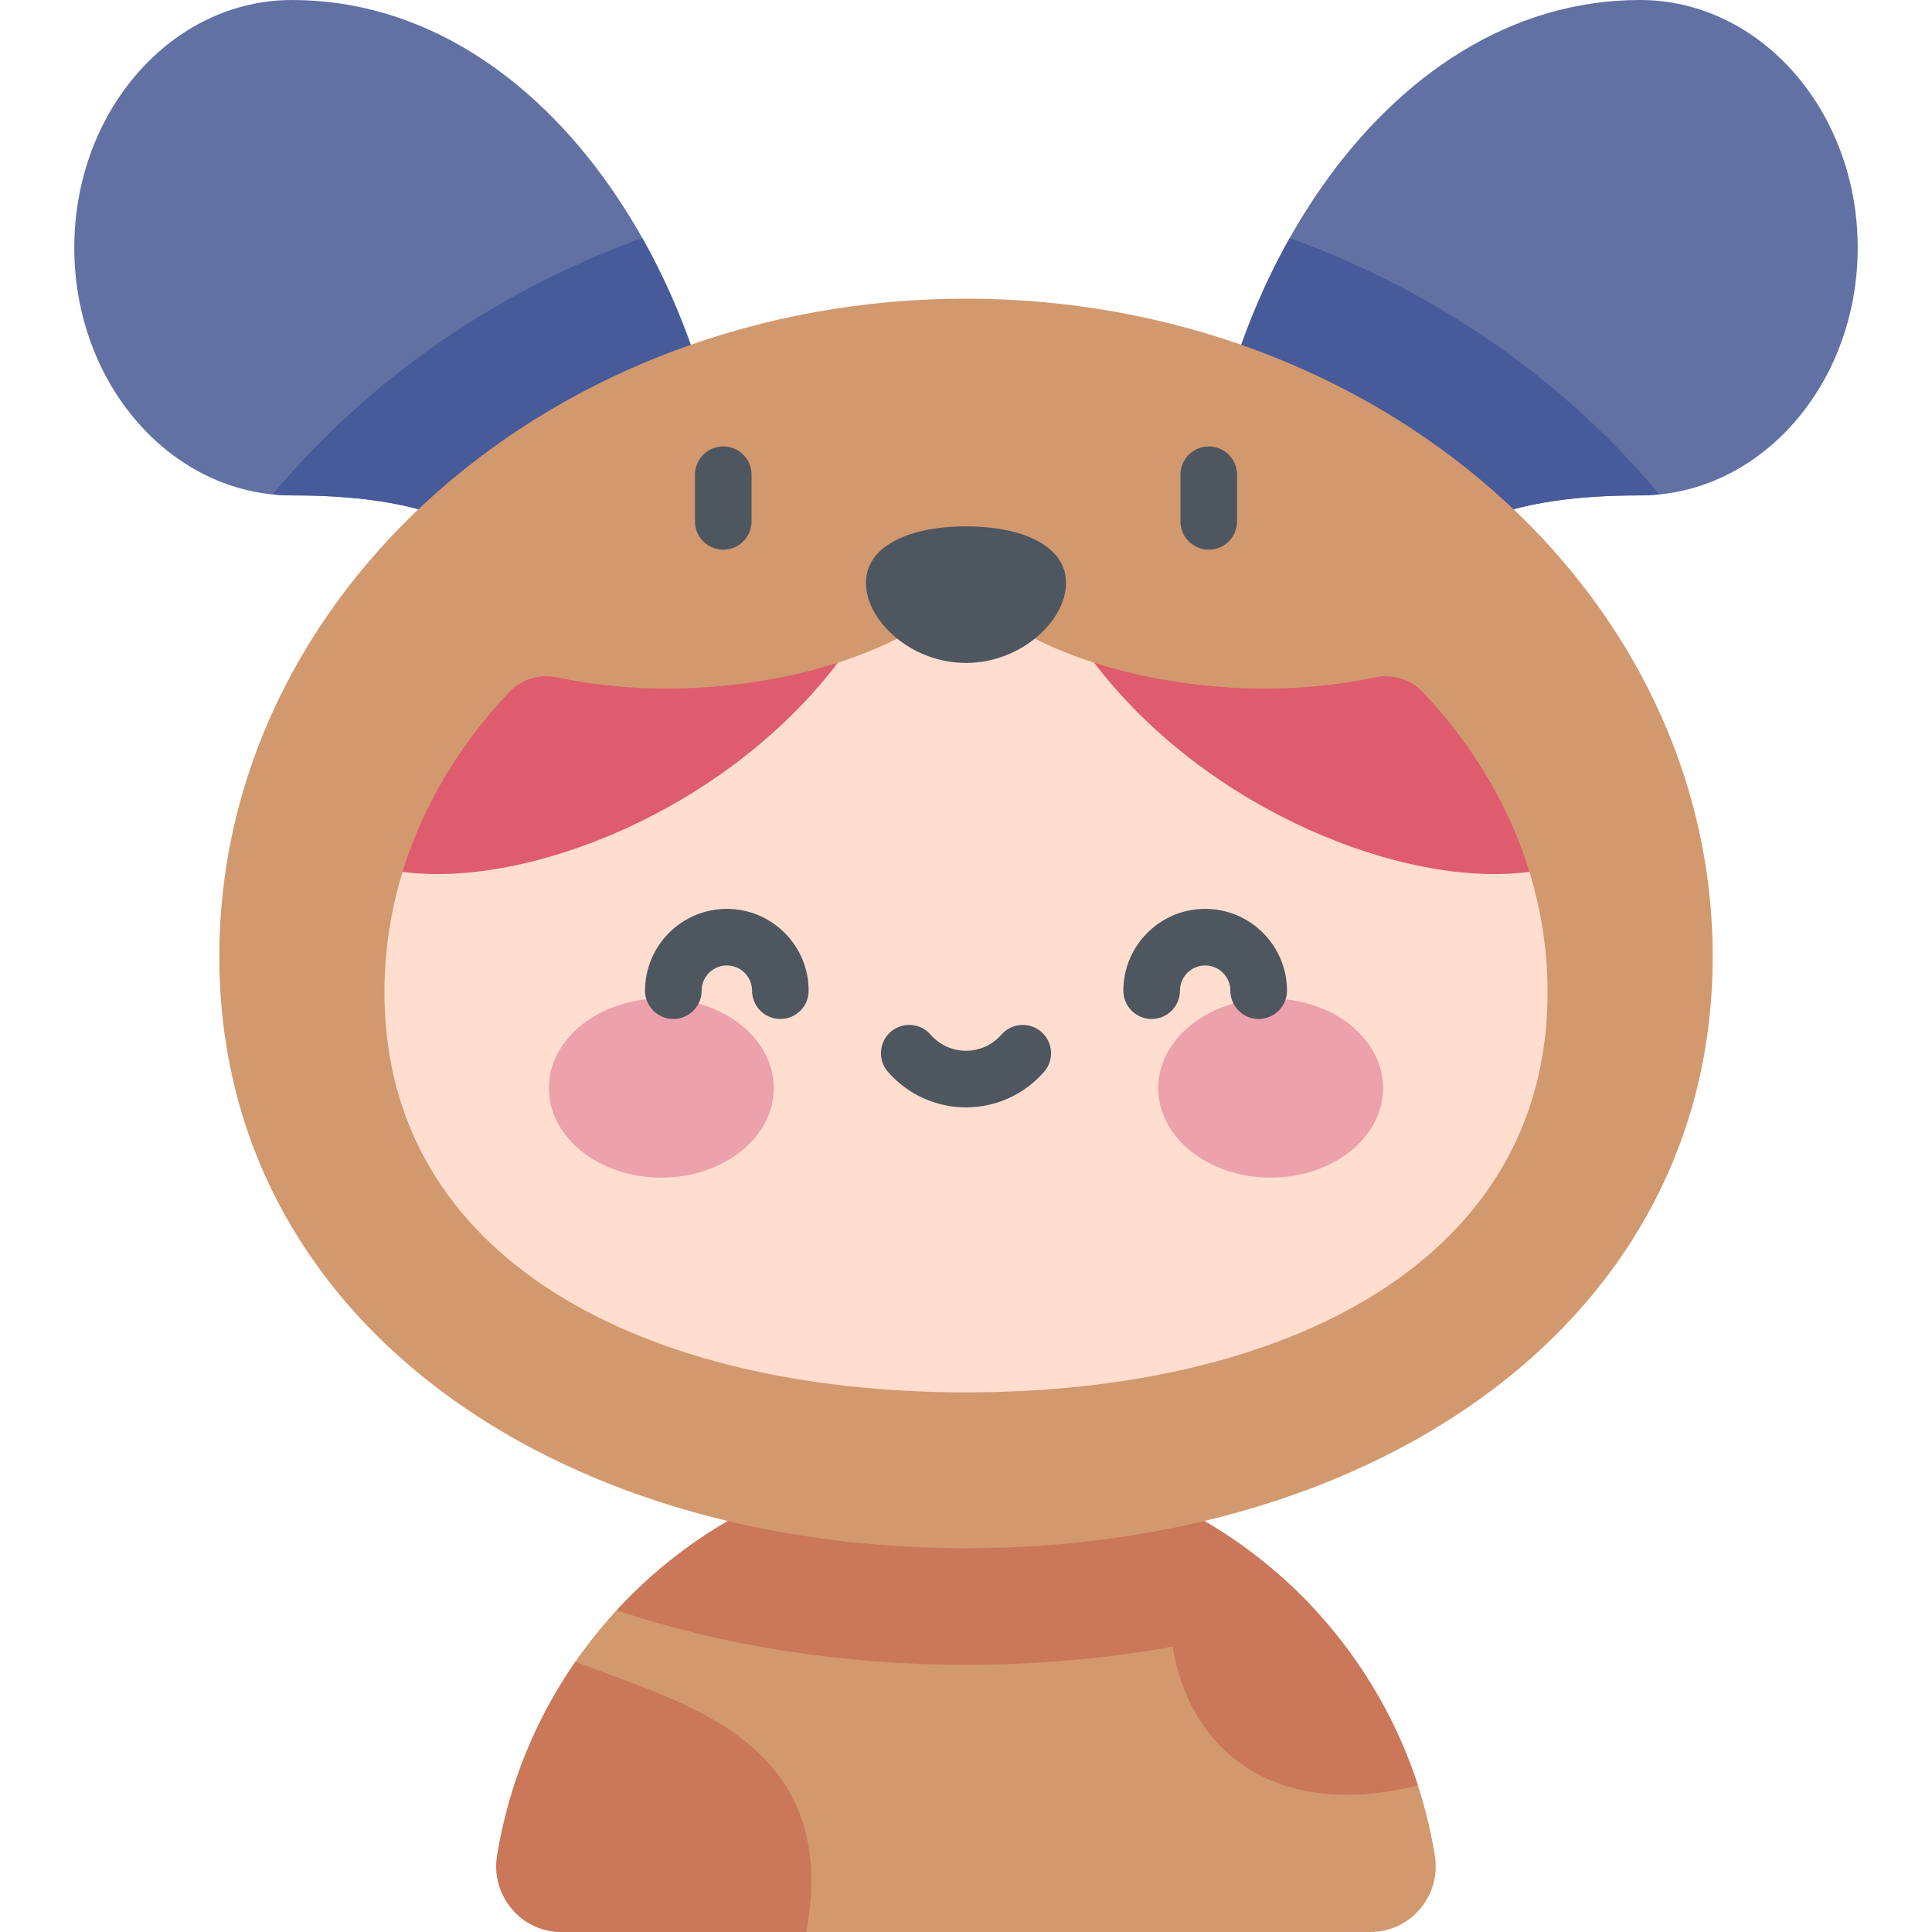
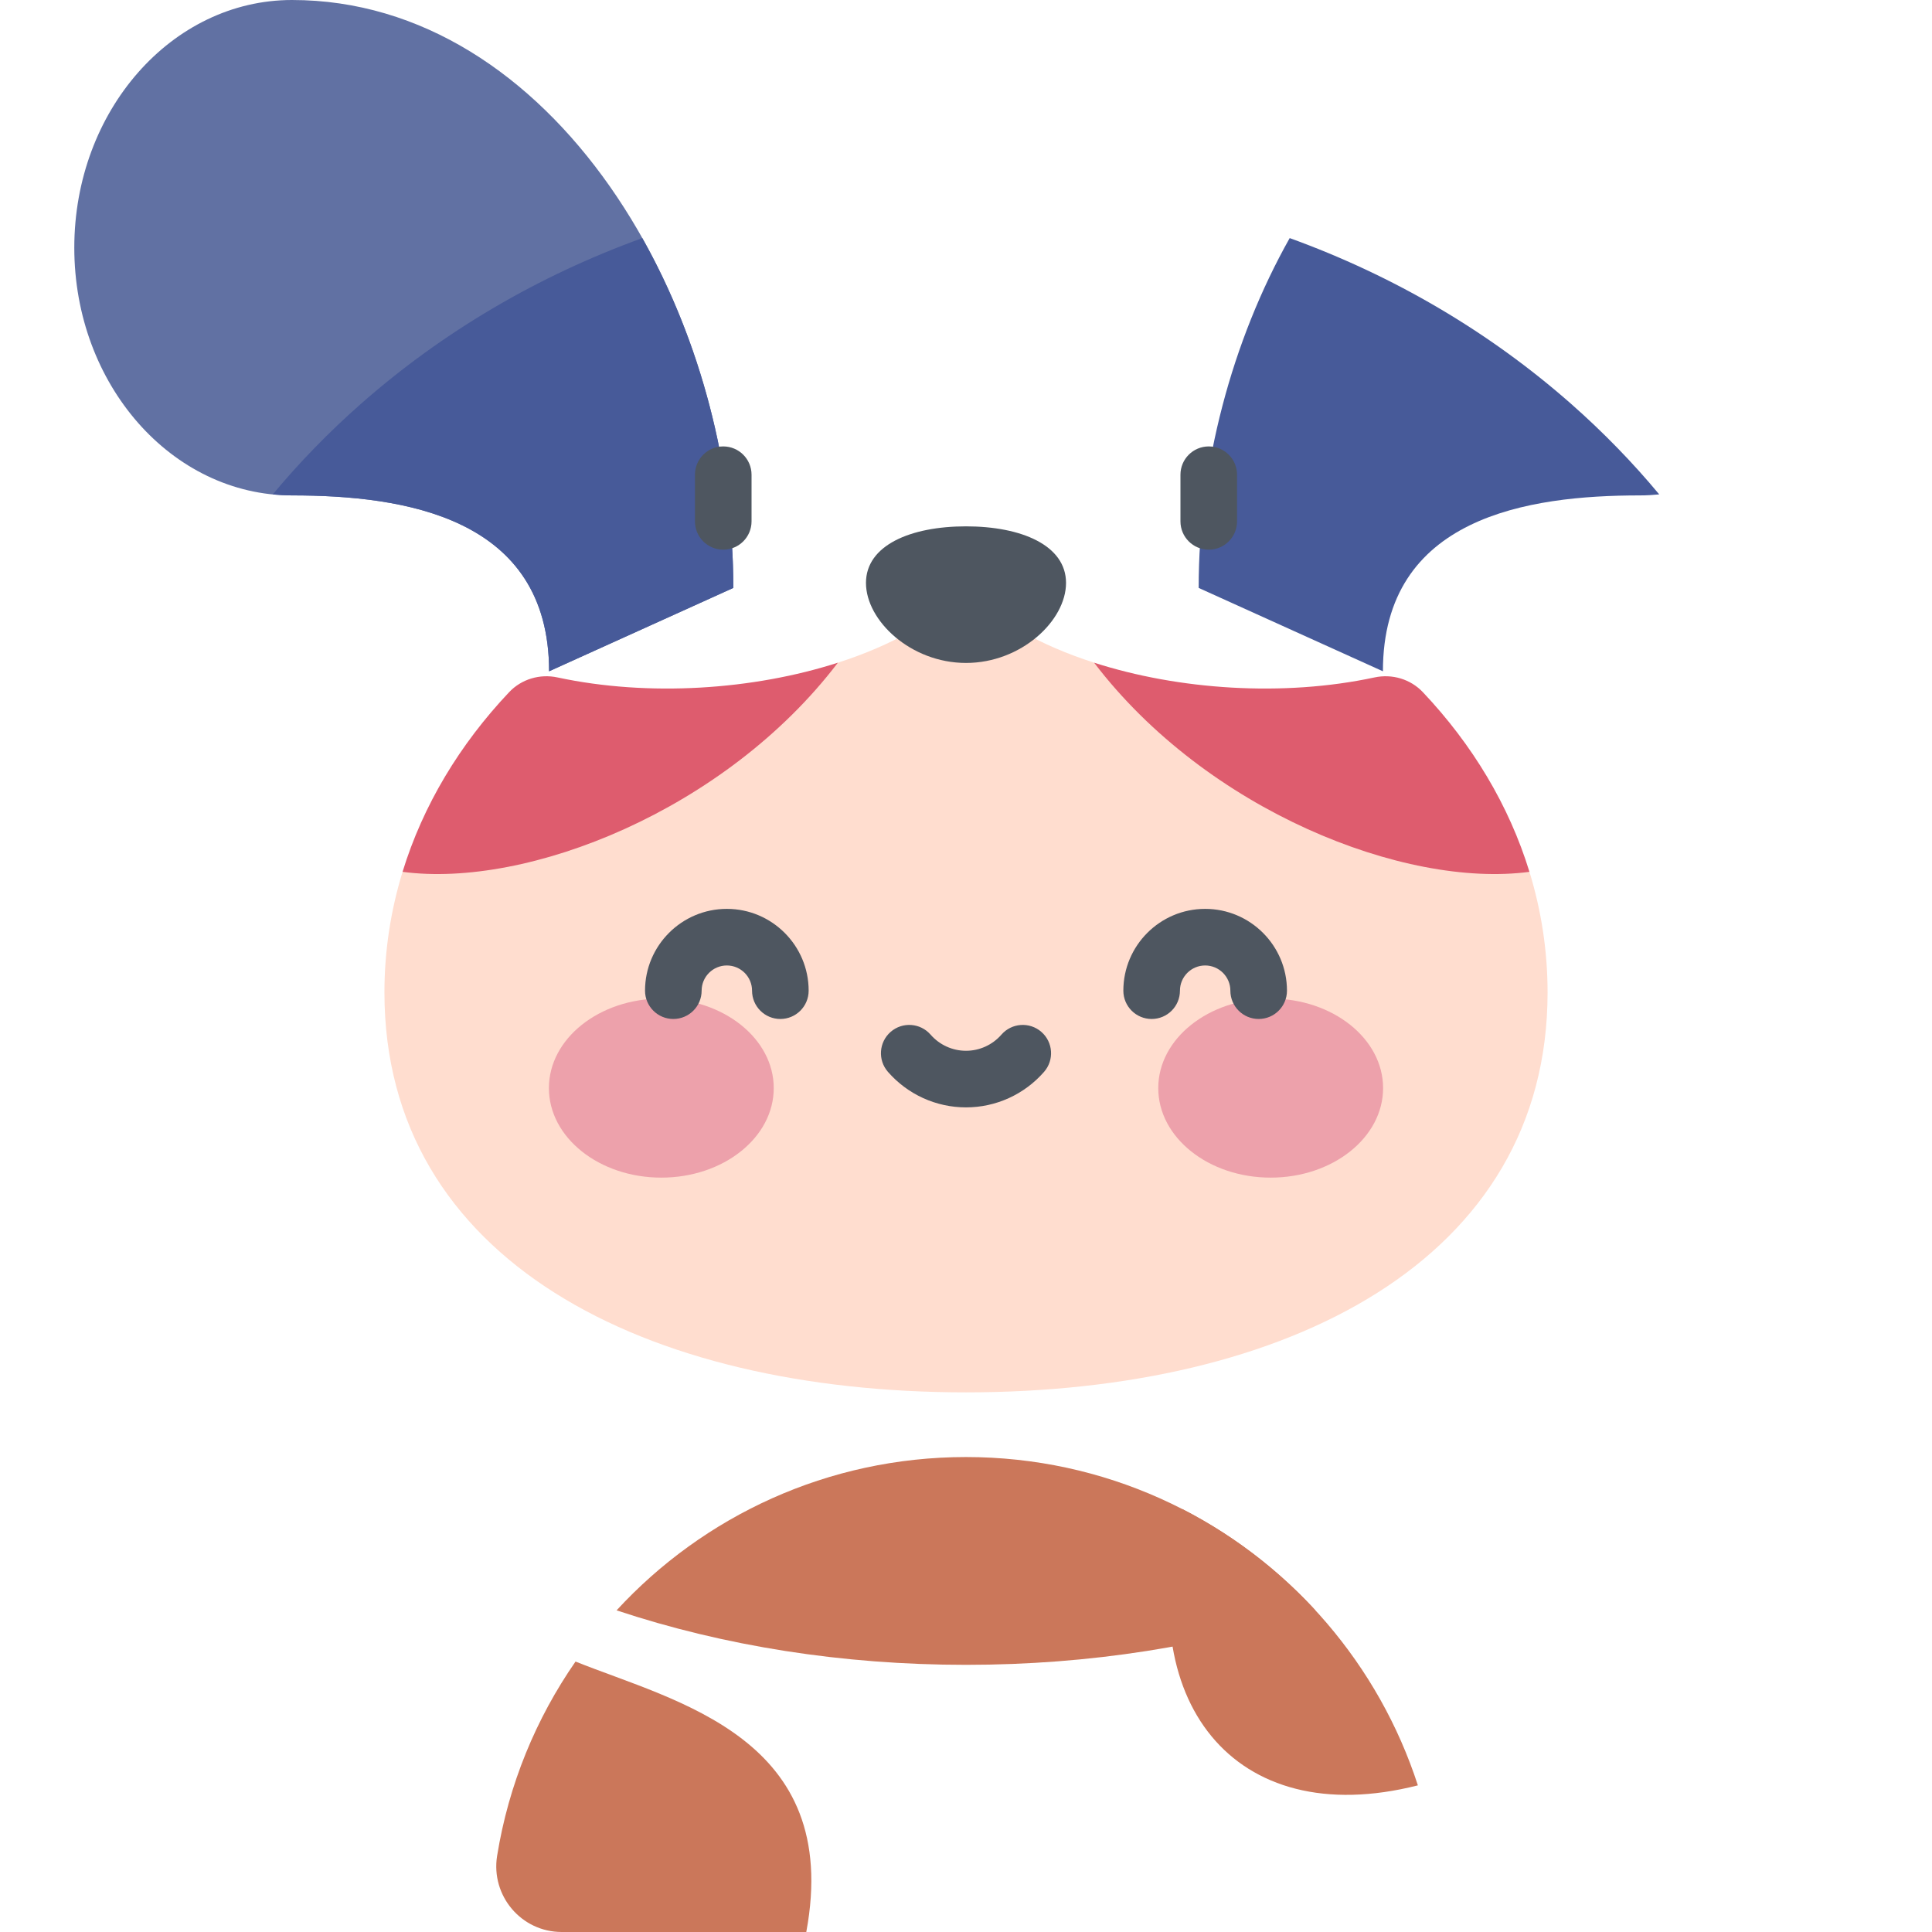
<svg xmlns="http://www.w3.org/2000/svg" id="Capa_1" height="512" viewBox="0 0 512 512" width="512">
  <g>
    <path d="m145.514 177.899c0-40.928-38.499-46.611-68.125-46.611-31.867 0-57.7-29.39-57.7-65.644s25.833-65.644 57.7-65.644c68.665 0 116.952 79.799 116.952 155.805z" fill="#6171a3" />
-     <path d="m366.486 177.899c0-40.928 38.499-46.611 68.125-46.611 31.867 0 57.7-29.39 57.7-65.644s-25.833-65.644-57.7-65.644c-68.665 0-116.952 79.799-116.952 155.805z" fill="#6171a3" />
-     <path d="m363.135 512c10.714 0 18.829-9.61 17.124-20.187-9.66-59.919-61.615-105.682-124.259-105.682s-114.599 45.763-124.258 105.682c-1.706 10.577 6.41 20.187 17.123 20.187z" fill="#d2996f" />
    <g fill="#cb775a">
      <path d="m256 441.198c32.747 0 64.147-4.982 92.602-14.44-23.002-24.975-55.972-40.627-92.602-40.627s-69.601 15.652-92.602 40.627c28.455 9.458 59.855 14.44 92.602 14.44z" />
      <path d="m148.865 512h64.809c9.59-51.558-34.527-60.984-61.154-71.67-10.473 15.092-17.732 32.582-20.779 51.483-1.705 10.577 6.411 20.187 17.124 20.187z" />
      <path d="m313.319 399.913c-13.591 50.502 13.438 85.671 62.432 73.226-10.334-31.865-33.03-58.16-62.432-73.226z" />
    </g>
    <path d="m439.713 131.019c-7.025-8.444-14.817-16.469-23.361-23.998-21.749-19.162-47.06-33.964-74.571-43.925-15.36 27.288-24.122 60.34-24.122 92.709l48.827 22.094c0-40.928 38.499-46.61 68.125-46.61 1.721 0 3.42-.102 5.102-.27z" fill="#475a99" />
    <path d="m72.287 131.019c1.682.168 3.381.27 5.102.27 29.626 0 68.125 5.683 68.125 46.61l48.827-22.094c0-32.369-8.763-65.421-24.122-92.709-27.511 9.961-52.822 24.763-74.571 43.925-8.544 7.528-16.336 15.554-23.361 23.998z" fill="#475a99" />
-     <path d="m453.878 253.49c0 96.288-88.593 156.803-197.878 156.803s-197.878-60.515-197.878-156.803 88.593-174.344 197.878-174.344 197.878 78.056 197.878 174.344z" fill="#d2996f" />
    <path d="m405.319 231.046c-26.634-17.927-64.9-27.714-115.37-55.427-14.2-4.565-26.266-11.247-33.949-19.597-7.683 8.35-19.75 15.032-33.949 19.597-50.47 27.714-88.736 37.5-115.37 55.427-3.132 10.214-4.803 20.916-4.803 31.945 0 71.017 69.003 105.998 154.122 105.998s154.122-34.981 154.122-105.998c0-11.029-1.671-21.731-4.803-31.945z" fill="#ffddcf" />
    <path d="m222.051 175.618c-22.365 7.189-50.037 9.111-74.323 3.907-4.666-1-9.531.445-12.809 3.913-13.092 13.851-22.84 30.003-28.238 47.608 33.065 4.414 85.534-16.258 115.37-55.428z" fill="#de5c6e" />
    <path d="m289.949 175.618c22.365 7.189 50.037 9.111 74.323 3.907 4.666-1 9.531.445 12.809 3.913 13.093 13.851 22.84 30.003 28.238 47.608-33.065 4.414-85.534-16.258-115.37-55.428z" fill="#de5c6e" />
    <path d="m282.509 154.478c0-9.996-11.869-14.99-26.509-14.99-14.641 0-26.509 4.994-26.509 14.99s11.869 21.208 26.509 21.208c14.641.001 26.509-11.212 26.509-21.208z" fill="#4e5660" />
    <g fill="#4e5660">
      <path d="m191.667 145.668c-4.142 0-7.5-3.357-7.5-7.5v-12.362c0-4.143 3.358-7.5 7.5-7.5s7.5 3.357 7.5 7.5v12.362c0 4.143-3.358 7.5-7.5 7.5z" />
      <path d="m320.333 145.668c-4.142 0-7.5-3.357-7.5-7.5v-12.362c0-4.143 3.358-7.5 7.5-7.5s7.5 3.357 7.5 7.5v12.362c0 4.143-3.357 7.5-7.5 7.5z" />
    </g>
    <g>
      <g fill="#eda1ab">
        <ellipse cx="175.258" cy="288.358" rx="29.792" ry="23.725" />
        <ellipse cx="336.742" cy="288.358" rx="29.792" ry="23.725" />
      </g>
      <g fill="#4e5660">
        <path d="m206.801 270.04c-4.142 0-7.5-3.357-7.5-7.5 0-3.684-2.997-6.68-6.681-6.68s-6.68 2.996-6.68 6.68c0 4.143-3.358 7.5-7.5 7.5s-7.5-3.357-7.5-7.5c0-11.954 9.726-21.68 21.68-21.68 11.955 0 21.681 9.726 21.681 21.68 0 4.143-3.358 7.5-7.5 7.5z" />
        <path d="m333.56 270.04c-4.142 0-7.5-3.357-7.5-7.5 0-3.684-2.997-6.68-6.68-6.68s-6.681 2.996-6.681 6.68c0 4.143-3.358 7.5-7.5 7.5s-7.5-3.357-7.5-7.5c0-11.954 9.726-21.68 21.681-21.68s21.68 9.726 21.68 21.68c0 4.143-3.358 7.5-7.5 7.5z" />
        <path d="m256 293.468c-7.933 0-15.476-3.436-20.696-9.426-2.721-3.123-2.396-7.86.727-10.582 3.122-2.721 7.86-2.395 10.581.727 2.371 2.721 5.792 4.281 9.388 4.281 3.595 0 7.017-1.561 9.388-4.281 2.721-3.122 7.459-3.447 10.582-.727 3.123 2.722 3.448 7.459.727 10.582-5.221 5.99-12.764 9.426-20.697 9.426z" />
      </g>
    </g>
  </g>
</svg>